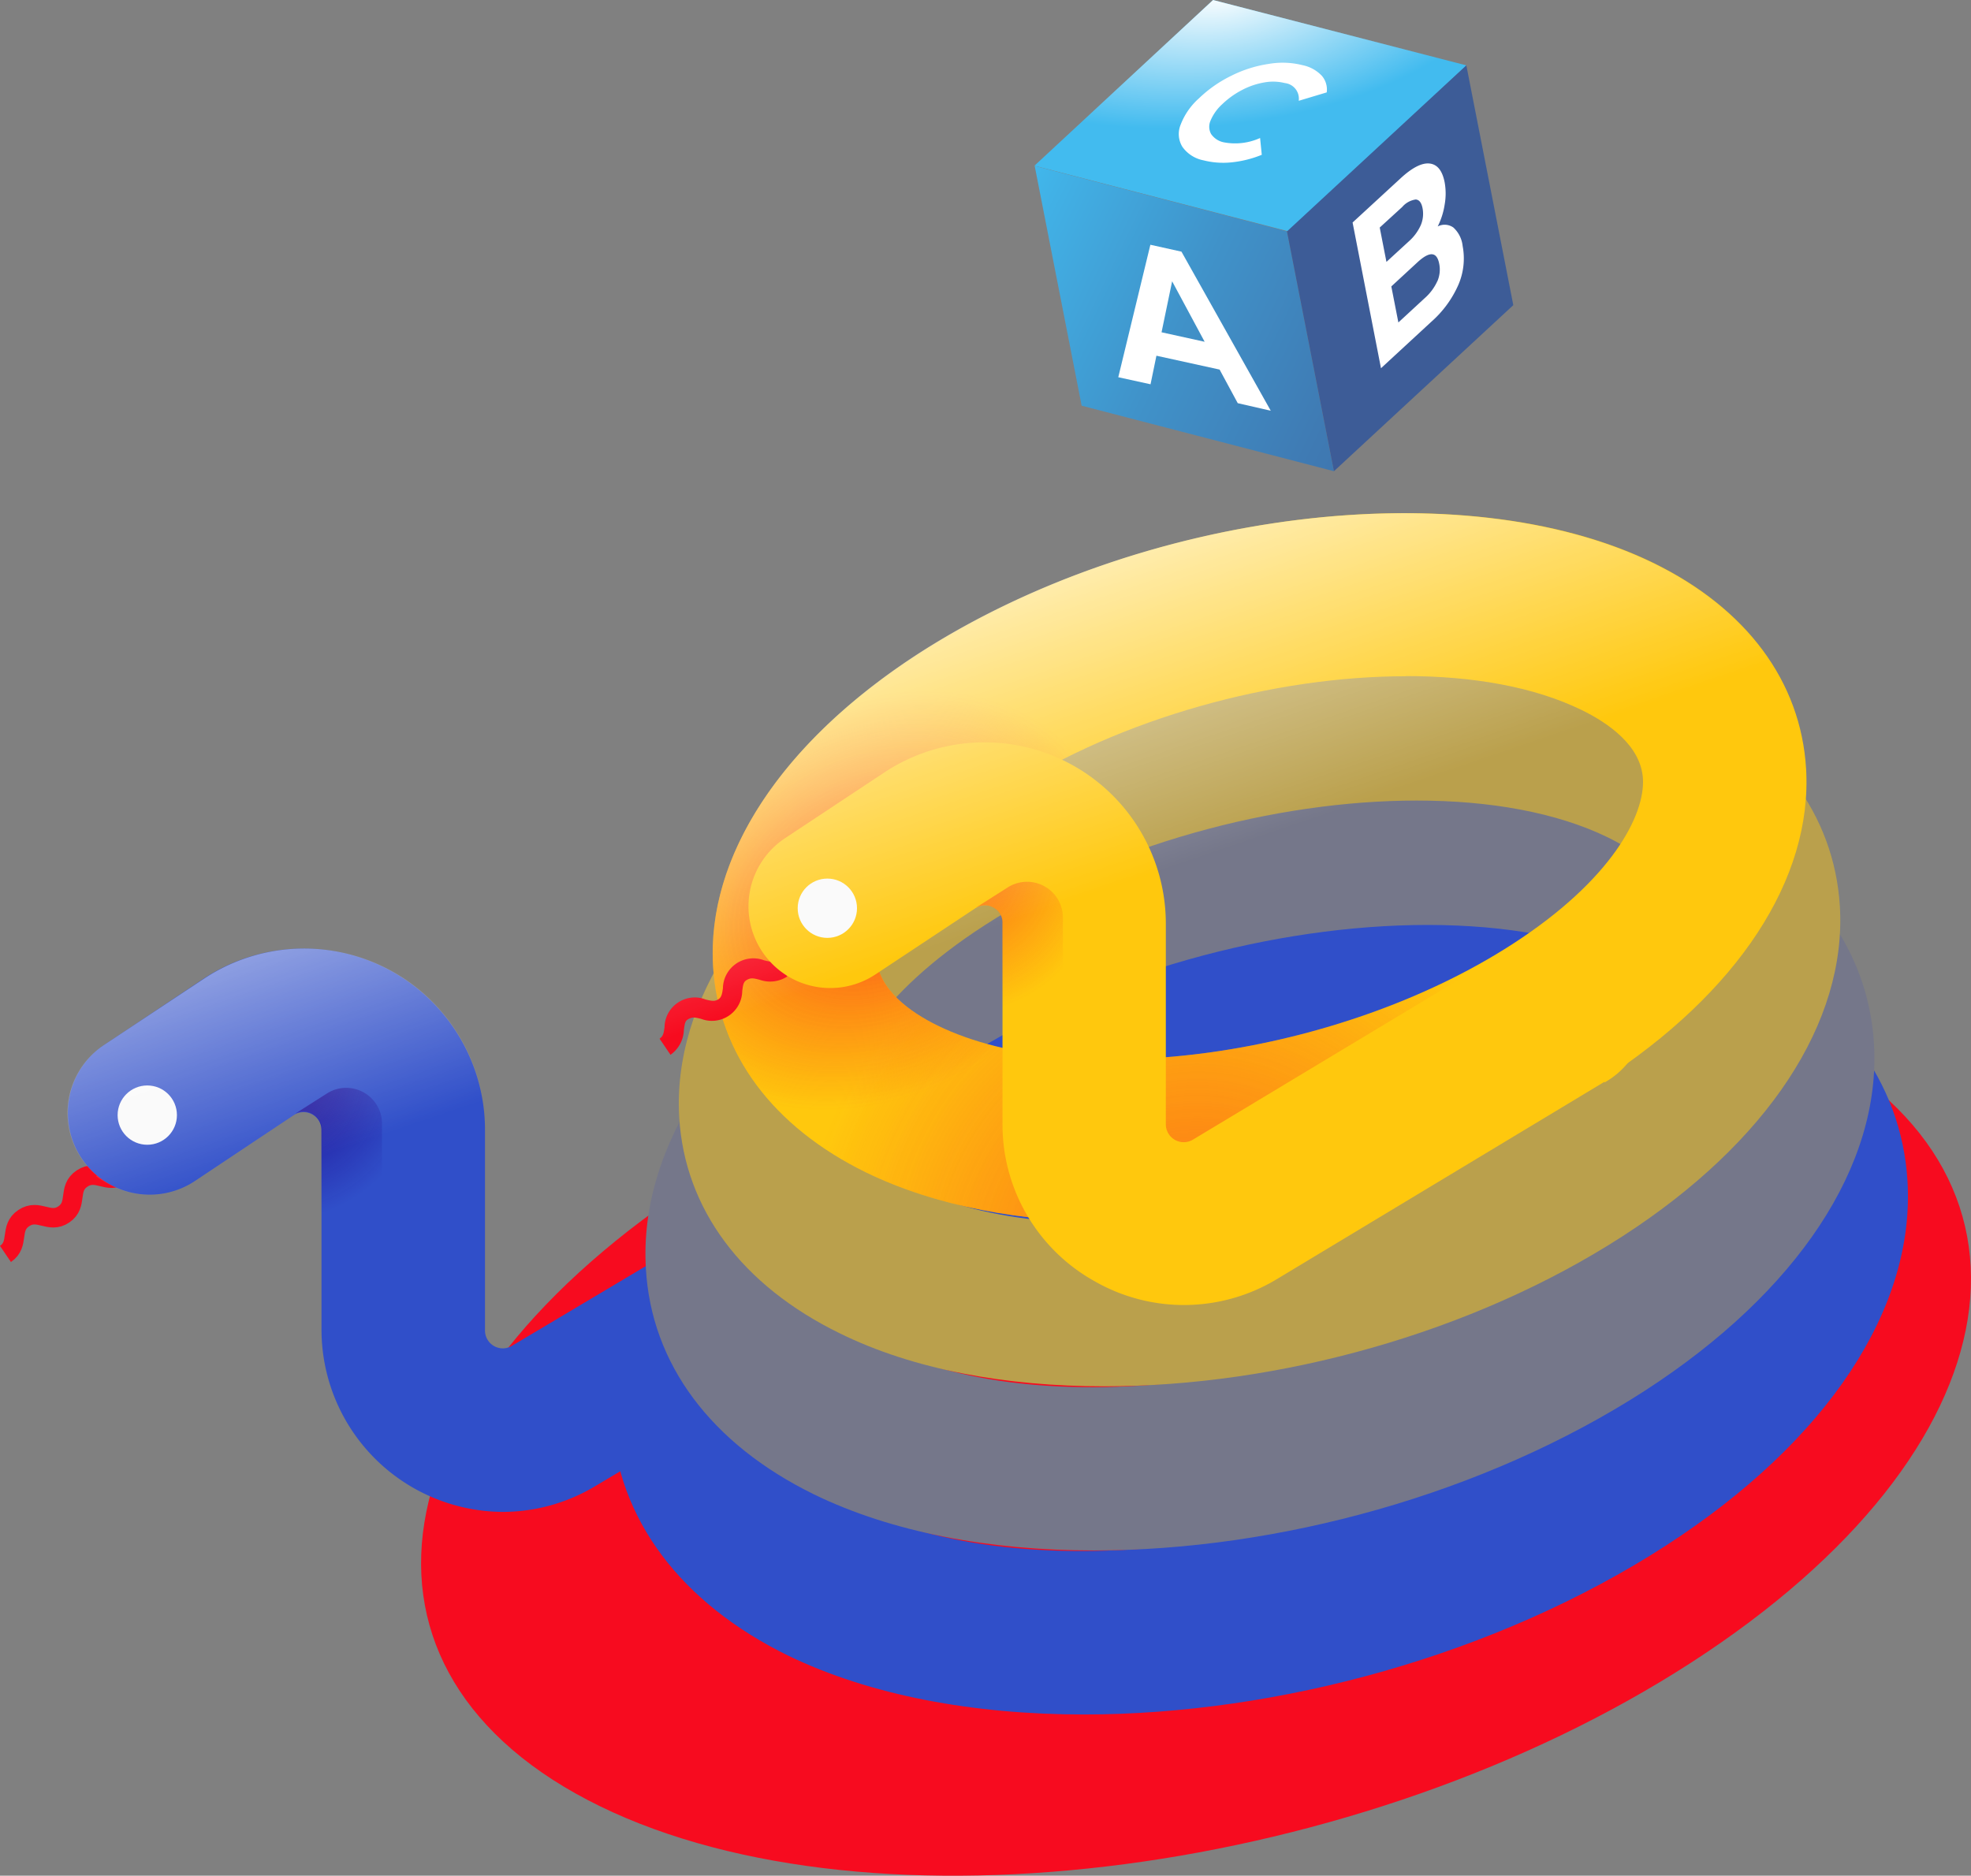
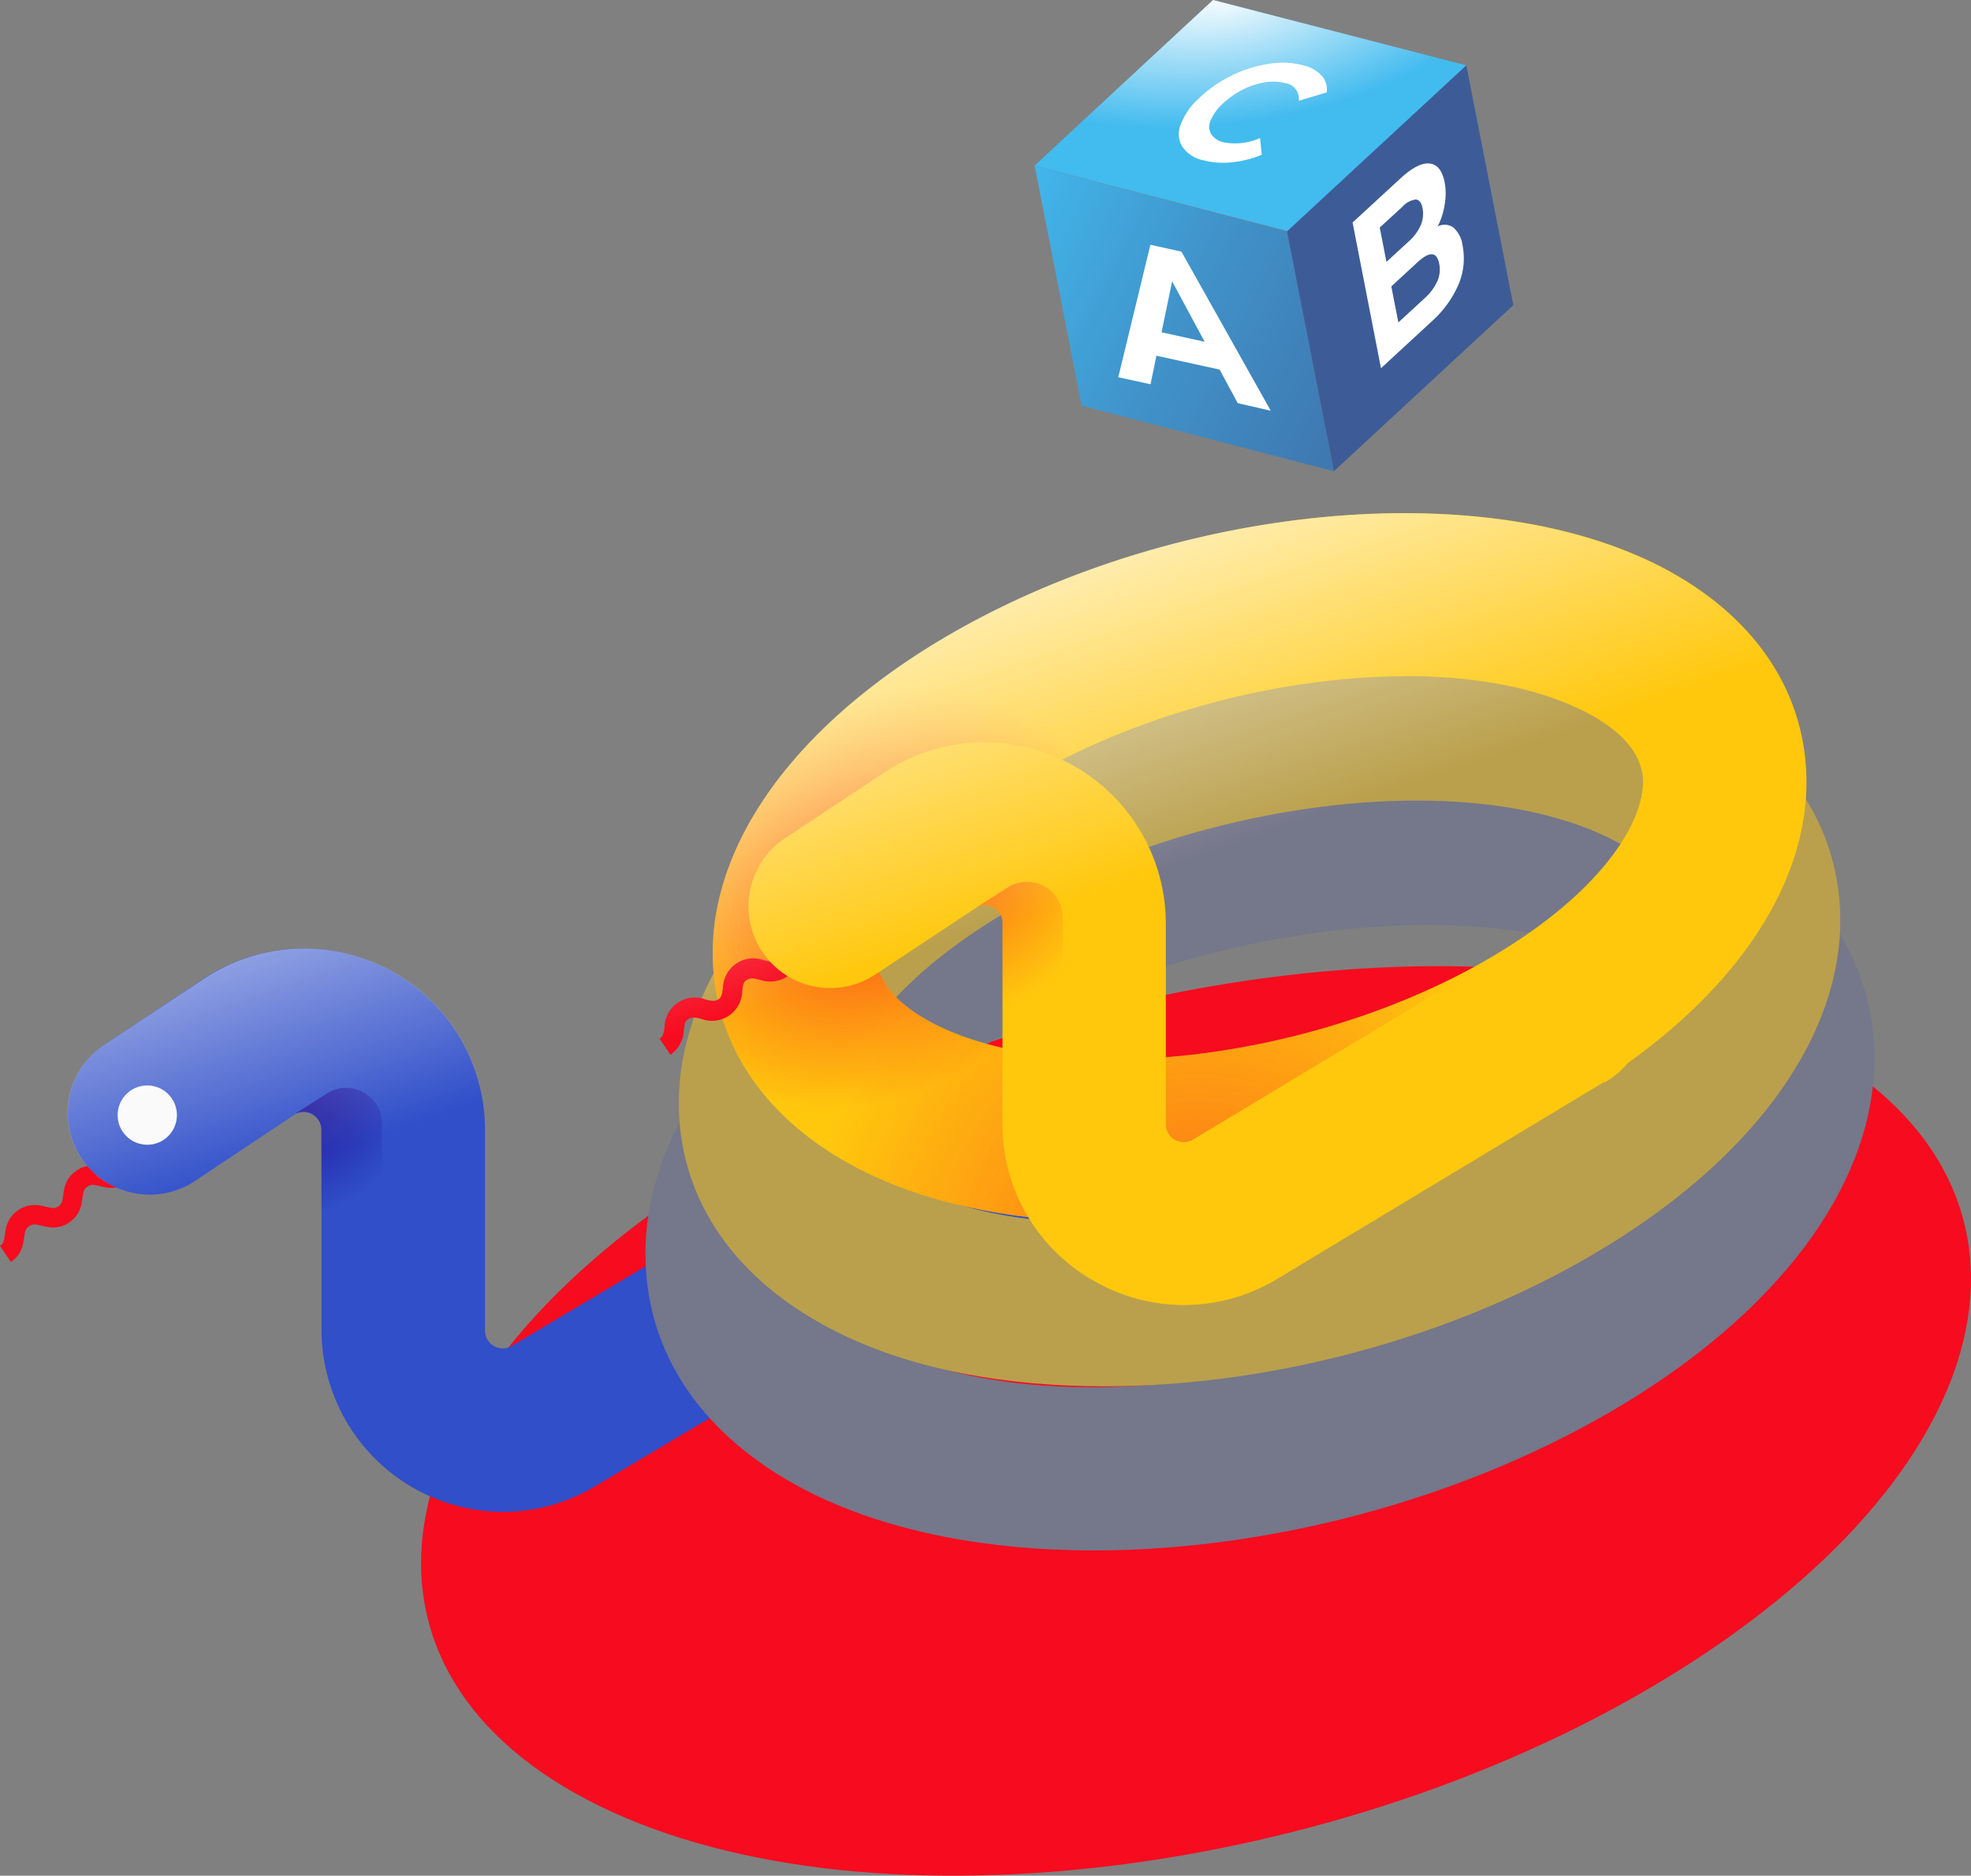
<svg xmlns="http://www.w3.org/2000/svg" xmlns:xlink="http://www.w3.org/1999/xlink" viewBox="0 0 234.61 223.31">
  <rect x="0" y="0" width="234.61" height="223.31" fill="#808080" stroke="none" />
  <defs>
    <style>.cls-1{isolation:isolate;}.cls-2{fill:#f70b1f;}.cls-3{fill:none;stroke:#f70b1f;stroke-miterlimit:10;stroke-width:2.32px;}.cls-4{fill:#304fc9;}.cls-5{fill:#75778a;}.cls-6{fill:#baa04c;}.cls-7{fill:#ffc80d;}.cls-13,.cls-8{opacity:0.6;}.cls-9{fill:url(#radial-gradient);}.cls-10{opacity:0.8;}.cls-11{fill:url(#radial-gradient-2);}.cls-12{fill:#f9f9f9;}.cls-13{fill:url(#radial-gradient-3);}.cls-14{fill:url(#radial-gradient-4);}.cls-15{fill:url(#radial-gradient-5);}.cls-16{mix-blend-mode:overlay;fill:url(#linear-gradient);}.cls-17{fill:url(#linear-gradient-2);}.cls-18{mix-blend-mode:screen;fill:url(#radial-gradient-6);}.cls-19{fill:url(#linear-gradient-3);}.cls-20{fill:url(#linear-gradient-4);}.cls-21{fill:#fff;}</style>
    <radialGradient id="radial-gradient" cx="142.5" cy="151.5" r="47.13" gradientUnits="userSpaceOnUse">
      <stop offset="0" stop-color="#fb2e1f" />
      <stop offset="1" stop-color="#fb2e1f" stop-opacity="0" />
    </radialGradient>
    <radialGradient id="radial-gradient-2" cx="103.94" cy="106.88" r="29.73" gradientTransform="translate(-27.62 87.22) rotate(-30.11) scale(1 0.78)" xlink:href="#radial-gradient" />
    <radialGradient id="radial-gradient-3" cx="114.15" cy="103.7" r="16.99" xlink:href="#radial-gradient" />
    <radialGradient id="radial-gradient-4" cx="33.11" cy="128.27" r="16.99" gradientUnits="userSpaceOnUse">
      <stop offset="0" stop-color="#1d068f" />
      <stop offset="1" stop-color="#1d068f" stop-opacity="0" />
    </radialGradient>
    <radialGradient id="radial-gradient-5" cx="7.6" cy="144.58" r="0" xlink:href="#radial-gradient-4" />
    <linearGradient id="linear-gradient" x1="93.9" y1="59.52" x2="111.93" y2="112.57" gradientUnits="userSpaceOnUse">
      <stop offset="0" stop-color="#fff" />
      <stop offset="1" stop-color="#fff" stop-opacity="0" />
    </linearGradient>
    <linearGradient id="linear-gradient-2" x1="-1594.47" y1="-938.81" x2="-1599.99" y2="-957.68" gradientTransform="translate(1931.62 701.33) rotate(-11.08)" gradientUnits="userSpaceOnUse">
      <stop offset="0" stop-color="#3d5c97" />
      <stop offset="0.24" stop-color="#3d5f9a" />
      <stop offset="0.44" stop-color="#3e69a3" />
      <stop offset="0.62" stop-color="#3f7ab3" />
      <stop offset="0.79" stop-color="#4092c9" />
      <stop offset="0.95" stop-color="#41b0e5" />
      <stop offset="1" stop-color="#42bbef" />
    </linearGradient>
    <radialGradient id="radial-gradient-6" cx="-73.95" cy="74.43" r="34.51" gradientTransform="matrix(0.99, -0.12, 0.06, 0.45, 213.89, -43.16)" gradientUnits="userSpaceOnUse">
      <stop offset="0" stop-color="#033b2e" />
      <stop offset="0" stop-color="#fff" />
      <stop offset="1" stop-color="#fff" stop-opacity="0" />
    </radialGradient>
    <linearGradient id="linear-gradient-3" x1="-1551.99" y1="-936.77" x2="-1650.72" y2="-1010.82" xlink:href="#linear-gradient-2" />
    <linearGradient id="linear-gradient-4" x1="-1617.34" y1="-1009.91" x2="-1687.03" y2="-1079.31" xlink:href="#linear-gradient-2" />
  </defs>
  <title>python-introduction</title>
  <g class="cls-1">
    <g id="Layer_1" data-name="Layer 1">
      <g class="cls-1">
        <path class="cls-2" d="M213.3,123.3c-32.55-15.88-90.71-8.21-129.89,17.12s-44.54,58.74-12,74.62,90.73,8.22,129.91-17.11,44.54-58.74,12-74.63" />
      </g>
      <path class="cls-3" d="M14.55,139.87c-1.74,1.18-3-.74-4.78.44s-.43,3.09-2.17,4.27-3-.74-4.77.44-.44,3.09-2.18,4.27" />
      <path class="cls-4" d="M59.86,180a21.7,21.7,0,0,1-21.59-21.63V134.51A2.13,2.13,0,0,0,35,132.74l-11.77,7.85A9.73,9.73,0,0,1,12.4,124.4l11.77-7.84a21.58,21.58,0,0,1,33.56,17.95v23.85A2.12,2.12,0,0,0,61,160.19l60.45-36a9.73,9.73,0,0,1,10,16.71L70.91,176.9A21.45,21.45,0,0,1,59.86,180Z" />
      <g class="cls-1">
-         <path class="cls-4" d="M129,204.12c-13.16,0-25.41-2.28-35.17-7C81,190.83,73.52,180.86,72.81,169c-.91-15.18,9.56-31,28.73-43.4,31.67-20.48,77.58-26.23,104.51-13.09h0c12.83,6.26,20.28,16.23,21,28.08.92,15.18-9.55,31-28.72,43.4C178.12,197.05,152.13,204.12,129,204.12Zm42.24-79.18c-19.47,0-42.21,6.09-59.1,17-15.21,9.83-20.24,19.82-19.87,25.89.35,5.82,5.68,9.6,10.09,11.75,20.69,10.1,59.82,4.63,85.43-11.93,15.21-9.83,20.24-19.82,19.87-25.89-.35-5.82-5.68-9.61-10.09-11.76h0C190.47,126.57,181.28,124.94,171.2,124.94Z" />
-       </g>
+         </g>
      <g class="cls-1">
        <path class="cls-5" d="M130.2,184.59c-12.46,0-24.07-2.17-33.32-6.68-12.24-6-19.36-15.52-20-26.88-.87-14.49,9.07-29.56,27.28-41.33C134.05,90.35,177.47,84.93,203,97.36c12.25,6,19.38,15.52,20.06,26.89.87,14.49-9.07,29.55-27.28,41.33C176.67,177.91,152.11,184.59,130.2,184.59Zm39.72-74.47c-18.19,0-39.45,5.71-55.24,15.92-14.1,9.11-18.76,18.28-18.43,23.82.31,5.19,5.15,8.61,9.16,10.57,19.3,9.41,55.83,4.29,79.77-11.19,14.09-9.11,18.75-18.28,18.42-23.82-.31-5.2-5.16-8.62-9.17-10.58h0C187.87,111.64,179.3,110.12,169.92,110.12Z" />
      </g>
      <g class="cls-1">
        <path class="cls-6" d="M131.44,165.05c-11.77,0-22.72-2-31.46-6.3-11.68-5.7-18.47-14.82-19.13-25.69-.83-13.81,8.59-28.12,25.83-39.27,28.2-18.23,69.13-23.32,93.18-11.6h0c11.69,5.7,18.48,14.83,19.14,25.7.83,13.81-8.59,28.12-25.83,39.27C175.21,158.77,152.08,165.05,131.44,165.05Zm37.19-69.74c-16.9,0-36.68,5.31-51.38,14.82-13,8.39-17.28,16.74-17,21.76.28,4.56,4.63,7.61,8.24,9.37,17.9,8.73,51.84,4,74.1-10.44,13-8.39,17.27-16.74,17-21.76-.28-4.56-4.64-7.62-8.24-9.38h0C185.26,96.72,177.33,95.31,168.63,95.31Z" />
      </g>
      <g class="cls-1">
        <path class="cls-7" d="M132.69,145.51c-11.08,0-21.39-1.92-29.62-5.93C92,134.16,85.5,125.46,84.88,115.08,84.09,102,93,88.41,109.26,77.88,135.72,60.77,174.16,56,196.77,67h0c11.12,5.42,17.58,14.13,18.21,24.51.78,13.11-8.1,26.67-24.38,37.2C173.76,139.63,152.06,145.51,132.69,145.51Zm34.66-65c-15.62,0-33.92,4.93-47.53,13.73C108,101.89,104,109.62,104.3,113.91c.23,3.94,4.1,6.62,7.3,8.19,16.51,8.05,47.85,3.61,68.43-9.7,11.87-7.67,15.78-15.4,15.53-19.69-.24-3.94-4.11-6.63-7.32-8.19h0C182.65,81.79,175.35,80.49,167.35,80.49Z" />
      </g>
      <g class="cls-8">
        <g class="cls-1">
          <path class="cls-9" d="M132.69,145.51c-11.08,0-21.39-1.92-29.62-5.93C92,134.16,85.5,125.46,84.88,115.08,84.09,102,93,88.41,109.26,77.88,135.72,60.77,174.16,56,196.77,67h0c11.12,5.42,17.58,14.13,18.21,24.51.78,13.11-8.1,26.67-24.38,37.2C173.76,139.63,152.06,145.51,132.69,145.51Zm34.66-65c-15.62,0-33.92,4.93-47.53,13.73C108,101.89,104,109.62,104.3,113.91c.23,3.94,4.1,6.62,7.3,8.19,16.51,8.05,47.85,3.61,68.43-9.7,11.87-7.67,15.78-15.4,15.53-19.69-.24-3.94-4.11-6.63-7.32-8.19h0C182.65,81.79,175.35,80.49,167.35,80.49Z" />
        </g>
      </g>
      <g class="cls-10">
        <g class="cls-1">
          <path class="cls-11" d="M132.69,145.51c-11.08,0-21.39-1.92-29.62-5.93C92,134.16,85.5,125.46,84.88,115.08,84.09,102,93,88.41,109.26,77.88,135.72,60.77,174.16,56,196.77,67h0c11.12,5.42,17.58,14.13,18.21,24.51.78,13.11-8.1,26.67-24.38,37.2C173.76,139.63,152.06,145.51,132.69,145.51Zm34.66-65c-15.62,0-33.92,4.93-47.53,13.73C108,101.89,104,109.62,104.3,113.91c.23,3.94,4.1,6.62,7.3,8.19,16.51,8.05,47.85,3.61,68.43-9.7,11.87-7.67,15.78-15.4,15.53-19.69-.24-3.94-4.11-6.63-7.32-8.19h0C182.65,81.79,175.35,80.49,167.35,80.49Z" />
        </g>
      </g>
      <path class="cls-2" d="M79.81,125.58l-1.3-1.92c.42-.29.48-.6.59-1.34A3.6,3.6,0,0,1,84,119c.77.19,1.06.22,1.46,0s.49-.6.59-1.35a3.62,3.62,0,0,1,4.9-3.32c.73.18,1,.24,1.47,0l1.3,1.92a3.75,3.75,0,0,1-3.32.39c-.72-.18-1-.24-1.46,0s-.49.6-.59,1.34a3.61,3.61,0,0,1-4.9,3.32c-.77-.19-1-.23-1.46,0s-.48.55-.59,1.34A3.76,3.76,0,0,1,79.81,125.58Z" />
      <path class="cls-7" d="M191,128.78,152,152.28a21.39,21.39,0,0,1-21.74.24,21.33,21.33,0,0,1-10.93-18.76V109.9a2,2,0,0,0-1.13-1.88,2,2,0,0,0-1.89,0h0a1.22,1.22,0,0,0-.27.15L104.22,116a9.73,9.73,0,0,1-10.79-16.2L105.21,92a21.59,21.59,0,0,1,33.56,18v23.86a2.13,2.13,0,0,0,3.21,1.83l39-23.47a9.72,9.72,0,1,1,10,16.66Z" />
-       <circle class="cls-12" cx="98.48" cy="108.13" r="3.53" />
      <circle class="cls-12" cx="17.53" cy="132.76" r="3.53" />
      <path class="cls-13" d="M126.52,109.23v11.49h-7.21V109.9a2,2,0,0,0-1.13-1.88,2,2,0,0,0-1.89,0h0l-.06,0,3.71-2.36A4.27,4.27,0,0,1,126.52,109.23Z" />
      <path class="cls-14" d="M45.47,133.81v11.48H38.26V134.48a2.12,2.12,0,0,0-3-1.93l0,0-.06,0,3.71-2.36A4.26,4.26,0,0,1,45.47,133.81Z" />
      <polygon class="cls-15" points="7.6 144.58 7.6 144.58 7.6 144.58 7.6 144.58" />
      <path class="cls-16" d="M227,140.6a29.23,29.23,0,0,0-4-13.19,30.28,30.28,0,0,0,0-3.16,28.15,28.15,0,0,0-4.05-13,26.65,26.65,0,0,0-4-16.14,28.54,28.54,0,0,0,0-3.58c-.63-10.38-7.09-19.09-18.21-24.51-22.61-11-61.05-6.26-87.51,10.85C93,88.41,84.09,102,84.88,115.08c0,.27.05.54.08.81q-.79,1.5-1.44,3a3.49,3.49,0,0,0-2.84.49,3.76,3.76,0,0,0-1.58,2.94c-.11.74-.17,1.05-.59,1.34l1.3,1.92a3.76,3.76,0,0,0,1.58-2.94c.11-.79.18-1.06.59-1.34a1,1,0,0,1,.67-.19,30.47,30.47,0,0,0-1.8,12c0,.15,0,.3.05.45a33.56,33.56,0,0,0-4.07,17.21L61,160.19a2.12,2.12,0,0,1-3.22-1.83V134.51a21.58,21.58,0,0,0-33.56-17.95L12.4,124.4A9.72,9.72,0,0,0,11.56,140c-.57-.1,1.42,1,1.42,1a9.72,9.72,0,0,0,10.21-.35L35,132.74a2.16,2.16,0,0,1,3.24,1.17,2.49,2.49,0,0,1,.06.57v10.81h0v13.07A21.53,21.53,0,0,0,70.91,176.9l2.93-1.74c2.52,9.14,9.42,16.78,20,21.92,9.76,4.76,22,7,35.17,7,23.17,0,49.16-7.07,69.36-20.12C217.49,171.6,228,155.78,227,140.6Z" />
      <polygon class="cls-17" points="123.13 19.73 153.31 27.53 174.57 7.79 144.39 0 123.13 19.73" />
      <polygon class="cls-18" points="123.13 19.73 153.31 27.53 174.57 7.79 144.39 0 123.13 19.73" />
      <polygon class="cls-19" points="123.16 19.75 128.75 48.3 158.78 56.1 153.19 27.55 123.16 19.75" />
      <polygon class="cls-20" points="174.54 7.78 180.13 36.33 158.78 56.1 153.19 27.55 174.54 7.78" />
      <path class="cls-21" d="M145.17,44l-7.52-1.65-.7,3.4-3.84-.84,3.82-15.77,3.7.82,10.63,18.94L147.33,48Zm-1.78-3.31-3.87-7.2-1.26,6.07Z" />
      <path class="cls-21" d="M173,27.09a3.48,3.48,0,0,1,1.1,2.2,7.92,7.92,0,0,1-.5,4.6,12.64,12.64,0,0,1-3.22,4.41l-6,5.54L161,26.49l5.68-5.23c1.41-1.31,2.58-1.9,3.5-1.79s1.51.86,1.78,2.25a7.48,7.48,0,0,1,0,2.63,8.64,8.64,0,0,1-.83,2.61A1.79,1.79,0,0,1,173,27.09Zm-8.77,0,.8,4.09,2.68-2.46a5.68,5.68,0,0,0,1.41-1.92,3.48,3.48,0,0,0,.21-2q-.19-1-.81-1.05a2.59,2.59,0,0,0-1.61.89Zm6.85,6.42a3.48,3.48,0,0,0,.23-2.11q-.42-2.16-2.57-.19l-3.13,2.89.84,4.29,3.13-2.89A6,6,0,0,0,171.09,33.47Z" />
      <g class="cls-1">
        <path class="cls-21" d="M155.05,7.76A9.71,9.71,0,0,0,151,7.61,14.75,14.75,0,0,0,146.6,9a15,15,0,0,0-3.88,2.7,8.06,8.06,0,0,0-2.19,3.15,2.91,2.91,0,0,0,.21,2.63,4,4,0,0,0,2.52,1.61,9.54,9.54,0,0,0,3.32.24,13,13,0,0,0,3.61-.9l-.2-2a7.21,7.21,0,0,1-4.34.51,2.39,2.39,0,0,1-1.5-1,1.81,1.81,0,0,1-.05-1.6,5.55,5.55,0,0,1,1.4-1.95,10.13,10.13,0,0,1,2.37-1.69,8.86,8.86,0,0,1,2.64-.89,5.76,5.76,0,0,1,2.43.08A1.87,1.87,0,0,1,154.59,12l3.33-1a2.5,2.5,0,0,0-.6-2,4.36,4.36,0,0,0-2.27-1.24" />
      </g>
    </g>
  </g>
</svg>